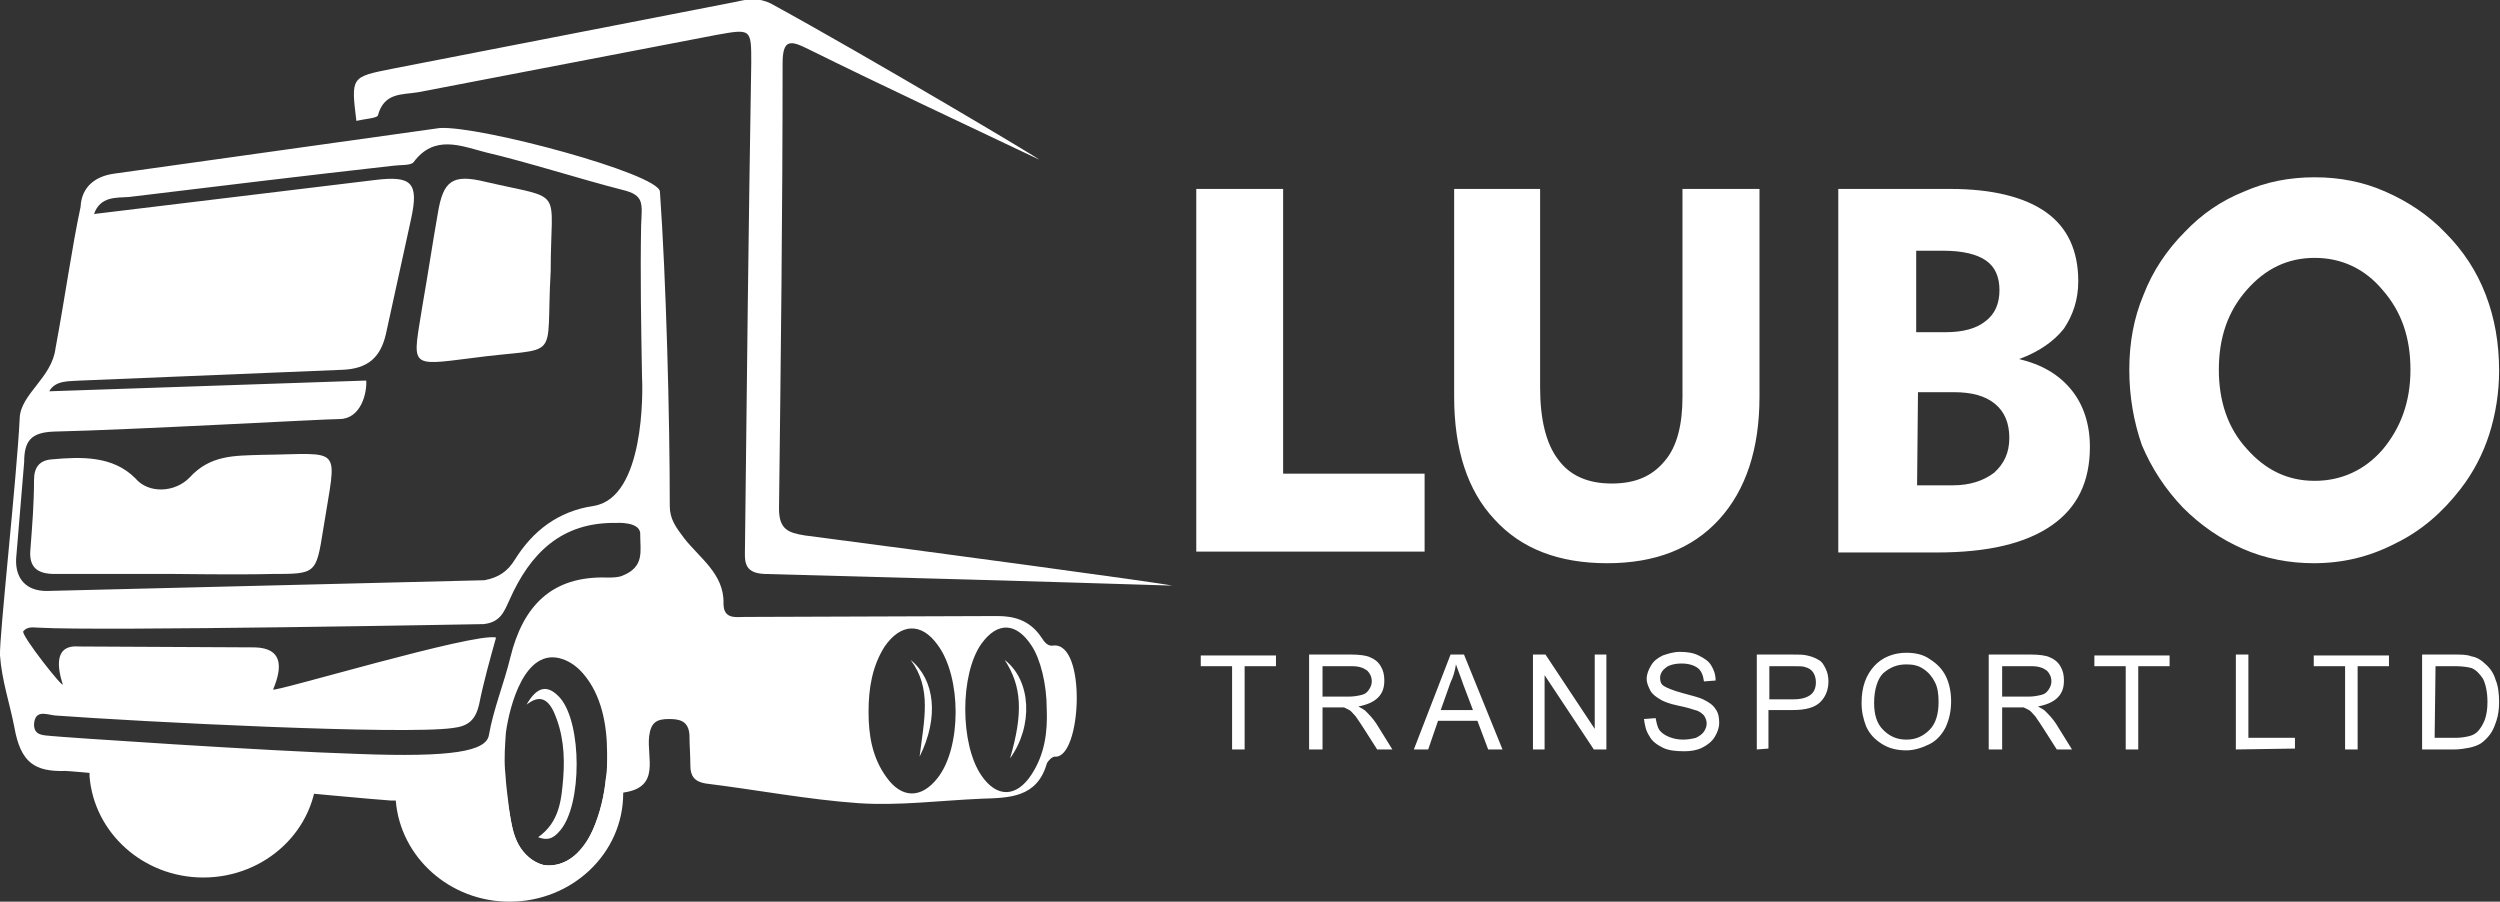
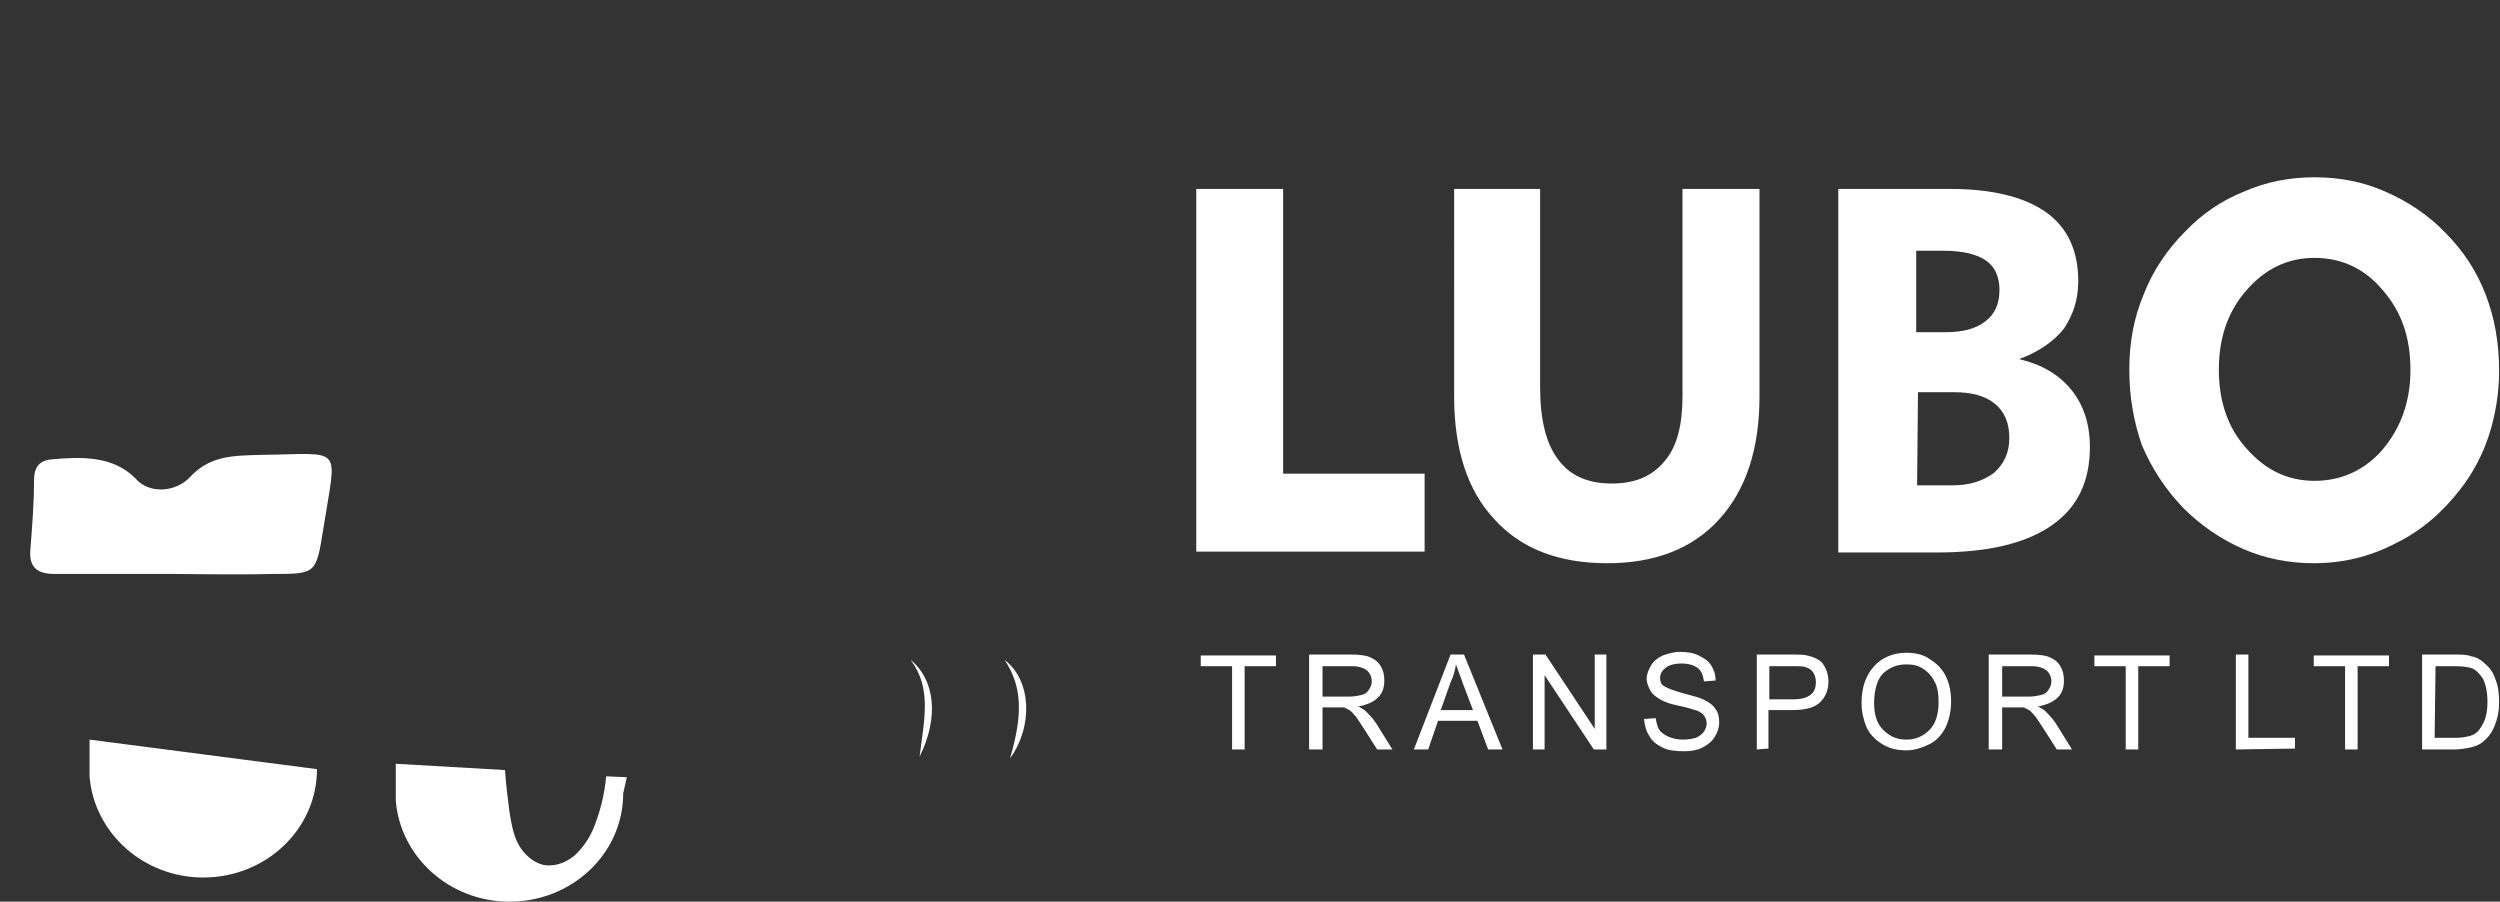
<svg xmlns="http://www.w3.org/2000/svg" version="1.1" id="Layer_1" x="0px" y="0px" viewBox="0 0 279.2 100.7" style="enable-background:new 0 0 279.2 100.7;" xml:space="preserve">
  <rect x="0" y="0" width="279.2" height="100.7" fill="#333333" stroke="none" />
  <style type="text/css">
	.st0{fill-rule:evenodd;clip-rule:evenodd;fill:#FFFFFF;}
</style>
  <g>
    <g>
      <path class="st0" d="M70,86.8l-0.4,1.8l0,0c0,6.7-5.7,12.1-12.7,12.1c-6.7,0-12.2-5-12.7-11.3c0-0.3,0-0.6,0-0.8v-3.3L56.4,86    c0.1,1.6,0.3,3.1,0.5,4.7c0.2,1.2,0.4,2.5,1,3.6s1.6,2,2.8,2.3c1.2,0.2,2.4-0.2,3.4-1c0.9-0.8,1.6-1.8,2.1-2.9    c0.8-1.9,1.3-3.9,1.5-6L70,86.8z" />
      <path class="st0" d="M35.4,85.9L35.4,85.9c0,6.7-5.7,12.1-12.7,12.1C16,98,10.5,93,10,86.7c0-0.3,0-0.6,0-0.8v-3.3L35.4,85.9z" />
      <g>
-         <path class="st0" d="M117.6,72.1c-0.8,0.1-1.1-0.7-1.5-1.2c-1.2-1.6-2.8-2.1-4.7-2.1c-4.6,0-23.4,0.1-28.2,0.1     c-1,0-2.4,0.3-2.4-1.5c0.1-3.3-2.7-5.1-4.4-7.3c-0.9-1.2-1.6-2.1-1.6-3.6c0-10-0.4-25.2-1.1-35.1c-0.1-2-20.2-7.4-24.6-7.1     l-36.4,5.1c-2.1,0.3-3.6,1.5-3.7,3.7C8,27.8,7.3,33,6.2,38.9c-0.4,3.3-3.9,5.1-4,7.8C1.9,53.1-0.1,71.2,0,73.2     c0.2,2.8,1.1,5.4,1.6,8c0.7,4,2.3,5,5.7,4.9c1.2,0,33,3.1,36.3,3.3c0.2,0,0.4,0,0.6,0c0.7,0.1,1.2,0.3,1.4,1.2     c1.1,7,5.7,8.7,12.1,8.6c7-0.1,8.7-1.1,10.6-8c0.3-1,0.6-2.7,1-2.7c0.1,0,0.2,0,0.4,0c4.1-0.6,2.5-3.9,2.8-6.3     c0.2-1.5,0.8-1.9,2.2-1.9c1.2,0,2.2,0.2,2.3,1.8c0,1.1,0.1,2.2,0.1,3.4c0,1.2,0.5,1.8,1.7,2c5.7,0.7,11.4,1.8,17.1,2.2     c4.5,0.3,9.1-0.3,13.7-0.5c3.1-0.1,6.2-0.1,7.3-3.9c0.1-0.3,0.6-0.8,0.9-0.8C120.8,84.8,121.4,71.6,117.6,72.1L117.6,72.1z      M66.2,92.7L66.2,92.7c-0.5,1.1-1.1,2.2-2.1,2.9c-0.9,0.8-2.2,1.2-3.4,1c-1.2-0.3-2.2-1.2-2.8-2.3c-0.6-1.1-0.8-2.3-1-3.6     c-0.3-1.5-0.5-3.1-0.5-4.7c-0.1-1.4,0-2.8,0.1-4.2c0.4-2.9,2.1-9.6,6.3-8.2c0.9,0.3,1.7,0.9,2.3,1.6c2.1,2.4,2.7,5.8,2.7,8.9     c0,0.2,0,0.4,0,0.6c0,0.6,0,1.3-0.1,1.9C67.5,88.7,67.1,90.8,66.2,92.7L66.2,92.7z M69.5,64.3L69.5,64.3     c-0.5,0.2-1.1,0.2-1.7,0.2c-6.2-0.2-9.4,3.2-10.8,8.9c-0.7,2.9-1.9,5.8-2.4,8.7c-0.3,1.8-4.1,2.5-14.6,2.1     c-9.9-0.3-33.5-1.9-34.2-2c-0.9-0.1-2,0-2-1.3c0.1-1.7,1.4-1.1,2.3-1c9.4,0.7,39,2.2,44.5,1.4c1.7-0.2,2.5-0.9,2.9-2.6     c0.5-2.5,1.2-5,1.9-7.5c-2.4-0.6-25,6.2-24.9,5.8c1.1-2.6,1-4.6-2-4.7L8.8,72.2C6.4,72,6.2,73.9,7,76.4c0.2,0.7-4.7-5.5-4.4-5.9     c0.5-0.6,1.2-0.4,1.8-0.4C11,70.5,54,69.7,54,69.7c1.9-0.2,2.3-1.4,2.9-2.7c2.3-5.2,5.8-8.7,11.9-8.6c0,0,2.8-0.2,2.7,1.3     C71.5,61.6,72,63.3,69.5,64.3L69.5,64.3z M66.3,56.5L66.3,56.5c-4,0.6-6.8,2.8-8.8,6c-0.8,1.3-1.8,2-3.4,2.3L5.2,66     c-2.3,0-3.5-1.4-3.4-3.6l0.9-10.8c0-2.4,0.8-3.3,3.3-3.4c8.9-0.2,30.2-1.4,31.9-1.4c2.4,0,3.1-2.9,3-4.3L5.5,43.7     c0.7-1.3,2.4-1.1,3.5-1.2l29.2-1.2c2.9-0.1,4.3-1.4,4.9-4l2.8-12.8c0.9-4.1,0.1-4.9-4-4.4l-31.4,3.8c0.7-2,2.5-1.8,3.9-1.9     c9.9-1.2,19.8-2.4,29.6-3.5c0.8-0.1,1.9,0,2.2-0.4c2.3-3.1,5.3-1.8,8-1.1c4.7,1.1,10.6,3,15.3,4.2c2.5,0.6,2.2,1.5,2.1,4     c-0.1,5.6,0,11.2,0.1,16.8C71.8,43.7,72,55.6,66.3,56.5L66.3,56.5z M104.7,86.9L104.7,86.9c-1.8,2.3-4,2.3-5.7-0.1     c-1.6-2.2-2-4.7-2-7.3c0-2.6,0.4-5.1,1.8-7.3c1.8-2.6,4.1-2.7,5.9-0.2C107.4,75.6,107.4,83.5,104.7,86.9L104.7,86.9z M115.2,86.5     L115.2,86.5c-1.7,2.6-3.9,2.6-5.6,0.1c-2.4-3.5-2.4-11.3,0-14.7c1.8-2.5,3.9-2.4,5.6,0.2c1,1.5,1.7,4.3,1.7,7.1     C117,81.7,116.7,84.2,115.2,86.5z" />
-         <path class="st0" d="M39.8,13.5c-0.6-4.9-0.6-4.9,3.9-5.8l38.5-7.5c1.3-0.3,2.5-0.5,3.9,0.2c10.8,5.9,30.8,17.8,29.9,17.4     c-8.6-4.1-17.2-8.1-25.7-12.3c-2-1-2.9-1.2-2.9,1.6c0,16.6-0.2,33.1-0.4,49.7c0,2.3,1,2.7,2.9,3c13.1,1.7,39.8,5.3,41,5.6     c-15.8-0.5-30.6-0.9-45.5-1.3c-2.5-0.1-2.2-1.6-2.2-3.1c0.2-18,0.4-36,0.7-54c0-3.8,0-3.8-3.9-3.1l-33.3,6.4     c-1.8,0.3-3.8,0-4.5,2.6C42.1,13.2,40.6,13.3,39.8,13.5z" />
        <path class="st0" d="M19.5,64.1c-4.5,0-8.9,0-13.4,0c-2,0-2.9-0.8-2.7-2.8c0.2-2.6,0.4-5.1,0.4-7.7c0-1.4,0.6-2.2,2-2.3     c3.3-0.3,6.8-0.4,9.3,2.1c1.5,1.8,4.5,1.6,6.1-0.1c2.3-2.5,5-2.4,7.9-2.5c9.4-0.1,8.5-1.3,7,8.3c-0.8,5-0.8,5-5.7,5     C26.9,64.2,19.5,64.1,19.5,64.1z" />
-         <path class="st0" d="M61.5,30.3c-0.6,10.5,1.4,8.3-8.9,9.7c-7.1,0.9-6.5,1-5.4-6c0.6-3.4,1.1-6.8,1.7-10.2     c0.6-3.6,1.6-4.4,5.3-3.5C63.2,22.4,61.5,20.7,61.5,30.3z" />
-         <path class="st0" d="M58.8,78.7c1.2-2.1,2.4-2.3,3.8-0.7c2.4,2.9,2.4,11.8,0,14.7c-0.6,0.7-1.2,1.3-2.5,0.8     c2.4-1.7,2.6-4.2,2.8-6.6c0.2-2.6,0-5.1-1.1-7.5C61.1,78,60.2,77.6,58.8,78.7z" />
        <path class="st0" d="M101.7,73.7c2.7,2.2,3.2,6.4,1,10.8C103.2,80.4,104.1,76.9,101.7,73.7z" />
        <path class="st0" d="M112.2,73.7c3,2.3,3.2,7.4,0.6,11C114.3,79.6,114.1,76.6,112.2,73.7z" />
      </g>
    </g>
  </g>
  <path class="st0" d="M133.6,61.5V21.1h9.7v31.8h15.8v8.7h-25.5V61.5z M172,21.1v22.2c0,3.6,0.7,6.3,2,8c1.3,1.8,3.3,2.7,6,2.7  c2.6,0,4.5-0.8,5.9-2.5c1.4-1.6,2-4.1,2-7.2V21.1h8.6v23.2c0,5.8-1.5,10.4-4.5,13.7s-7.2,4.9-12.5,4.9c-5.4,0-9.6-1.6-12.6-4.9  c-3-3.2-4.5-7.8-4.5-13.7V21.1H172L172,21.1z M214.1,54.2h4c1.9,0,3.4-0.5,4.6-1.4c1.1-1,1.7-2.2,1.7-3.9c0-1.6-0.5-2.9-1.6-3.8  c-1.1-0.9-2.6-1.3-4.6-1.3h-4L214.1,54.2L214.1,54.2z M214.1,37.1h3.2c1.9,0,3.4-0.4,4.4-1.2c1.1-0.8,1.6-2,1.6-3.5  s-0.5-2.6-1.5-3.3c-1-0.7-2.6-1.1-4.8-1.1h-3v9.1H214.1z M205.3,61.5V21.1h12.5c4.7,0,8.3,0.9,10.7,2.6s3.6,4.3,3.6,7.7  c0,2.1-0.6,3.8-1.6,5.3c-1.1,1.4-2.8,2.6-5,3.4c2.5,0.6,4.4,1.7,5.8,3.4c1.4,1.7,2.1,3.9,2.1,6.4c0,3.9-1.4,6.8-4.3,8.8  c-2.9,2-7.1,3-12.8,3h-11V61.5z M247.8,41.3c0,3.5,1,6.5,3.1,8.8c2.1,2.4,4.6,3.6,7.6,3.6c3,0,5.6-1.2,7.6-3.5  c2-2.4,3.1-5.3,3.1-8.9c0-3.6-1-6.5-3.1-8.9c-2-2.4-4.6-3.6-7.6-3.6s-5.5,1.2-7.6,3.6C248.8,34.8,247.8,37.7,247.8,41.3L247.8,41.3z   M237.8,41.3c0-3,0.5-5.8,1.6-8.4c1-2.6,2.6-5,4.6-7c1.9-2,4.1-3.5,6.6-4.5c2.5-1.1,5.1-1.6,7.9-1.6c2.8,0,5.4,0.5,7.9,1.6  s4.8,2.6,6.7,4.6c2,2,3.5,4.3,4.5,6.9s1.5,5.4,1.5,8.5c0,2.5-0.4,4.9-1.1,7.1c-0.7,2.2-1.8,4.3-3.2,6.1c-2,2.6-4.4,4.7-7.3,6.1  c-2.9,1.5-5.9,2.2-9.1,2.2c-2.7,0-5.4-0.5-7.9-1.6s-4.7-2.6-6.7-4.6c-2-2.1-3.5-4.4-4.6-7C238.3,47.1,237.8,44.3,237.8,41.3z" />
  <path class="st0" d="M137.6,83.7v-9.3h-3.5v-1.2h8.4v1.2H139v9.3H137.6L137.6,83.7z M146.2,83.7V73.1h4.7c0.9,0,1.7,0.1,2.1,0.3  c0.5,0.2,0.9,0.5,1.2,1s0.4,1,0.4,1.6c0,0.8-0.2,1.4-0.7,1.9s-1.2,0.8-2.2,1c0.4,0.2,0.7,0.4,0.8,0.5c0.4,0.4,0.8,0.8,1.2,1.4  l1.8,2.9h-1.7l-1.4-2.2c-0.4-0.6-0.7-1.1-1-1.5c-0.3-0.3-0.5-0.6-0.7-0.7s-0.4-0.2-0.6-0.3c-0.2,0-0.4,0-0.8,0h-1.6v4.7L146.2,83.7  L146.2,83.7z M147.6,77.8h3c0.6,0,1.1-0.1,1.5-0.2s0.6-0.3,0.8-0.6c0.2-0.3,0.3-0.6,0.3-0.9c0-0.5-0.2-0.9-0.5-1.2  c-0.4-0.3-0.9-0.5-1.7-0.5h-3.3v3.4H147.6z M157.9,83.7l4.1-10.6h1.5l4.3,10.6h-1.6l-1.2-3.2h-4.4l-1.1,3.2H157.9L157.9,83.7z   M160.9,79.3h3.6l-1.1-2.9c-0.3-0.9-0.6-1.6-0.8-2.2c-0.1,0.7-0.3,1.4-0.6,2L160.9,79.3L160.9,79.3z M171.2,83.7V73.1h1.4l5.5,8.3  v-8.3h1.3v10.6H178l-5.5-8.3v8.3H171.2L171.2,83.7z M183.6,80.3l1.3-0.1c0.1,0.5,0.2,1,0.4,1.3s0.6,0.6,1.1,0.8  c0.5,0.2,1,0.3,1.6,0.3c0.5,0,1-0.1,1.4-0.2c0.4-0.2,0.7-0.4,0.9-0.7c0.2-0.3,0.3-0.6,0.3-0.9s-0.1-0.6-0.3-0.9  c-0.2-0.2-0.5-0.5-1-0.6c-0.3-0.1-0.9-0.3-1.9-0.5s-1.7-0.5-2-0.7c-0.5-0.3-0.9-0.6-1.1-1c-0.2-0.4-0.4-0.8-0.4-1.3s0.2-1,0.5-1.5  s0.7-0.8,1.3-1.1c0.6-0.2,1.2-0.4,1.9-0.4c0.8,0,1.5,0.1,2.1,0.4s1.1,0.6,1.4,1.1c0.3,0.5,0.5,1,0.5,1.7l-1.3,0.1  c-0.1-0.7-0.3-1.2-0.7-1.5s-1-0.5-1.8-0.5s-1.5,0.2-1.8,0.5c-0.4,0.3-0.6,0.7-0.6,1.1s0.1,0.7,0.4,0.9c0.3,0.2,1,0.5,2.1,0.8  s1.9,0.5,2.3,0.7c0.6,0.3,1.1,0.6,1.4,1.1c0.3,0.4,0.4,0.9,0.4,1.5s-0.2,1.1-0.5,1.6s-0.8,0.9-1.4,1.2c-0.6,0.3-1.3,0.4-2,0.4  c-1,0-1.8-0.1-2.4-0.4c-0.6-0.3-1.2-0.7-1.5-1.3C183.8,81.6,183.7,81,183.6,80.3L183.6,80.3z M196.2,83.7V73.1h4  c0.7,0,1.2,0,1.6,0.1c0.5,0.1,1,0.3,1.3,0.5c0.4,0.2,0.6,0.6,0.8,1s0.3,0.9,0.3,1.4c0,0.9-0.3,1.7-0.9,2.3c-0.6,0.6-1.6,0.9-3.1,0.9  h-2.7v4.3L196.2,83.7L196.2,83.7z M197.6,78.1h2.7c0.9,0,1.5-0.2,1.9-0.5s0.6-0.8,0.6-1.4c0-0.4-0.1-0.8-0.3-1.1  c-0.2-0.3-0.5-0.5-0.9-0.6c-0.2-0.1-0.7-0.1-1.3-0.1h-2.7V78.1L197.6,78.1z M207.9,78.5c0-1.8,0.5-3.1,1.4-4.1s2.2-1.5,3.6-1.5  c1,0,1.9,0.2,2.6,0.7c0.8,0.5,1.4,1.1,1.8,1.9c0.4,0.8,0.6,1.8,0.6,2.8c0,1.1-0.2,2-0.6,2.9c-0.4,0.8-1,1.5-1.8,1.9  s-1.7,0.7-2.6,0.7c-1,0-1.9-0.2-2.7-0.7s-1.4-1.1-1.8-2C208.1,80.3,207.9,79.5,207.9,78.5L207.9,78.5z M209.3,78.5  c0,1.3,0.3,2.3,1,3s1.5,1.1,2.6,1.1s1.9-0.4,2.6-1.1c0.7-0.7,1-1.8,1-3.1c0-0.9-0.1-1.6-0.4-2.2c-0.3-0.6-0.7-1.1-1.3-1.5  s-1.2-0.5-1.9-0.5c-1,0-1.8,0.3-2.6,1C209.7,75.8,209.3,77,209.3,78.5L209.3,78.5z M222.1,83.7V73.1h4.7c0.9,0,1.7,0.1,2.1,0.3  c0.5,0.2,0.9,0.5,1.2,1s0.4,1,0.4,1.6c0,0.8-0.2,1.4-0.7,1.9s-1.2,0.8-2.2,1c0.4,0.2,0.7,0.4,0.8,0.5c0.4,0.4,0.8,0.8,1.2,1.4  l1.8,2.9h-1.7l-1.4-2.2c-0.4-0.6-0.7-1.1-1-1.5c-0.3-0.3-0.5-0.6-0.7-0.7s-0.4-0.2-0.6-0.3c-0.2,0-0.4,0-0.8,0h-1.6v4.7L222.1,83.7  L222.1,83.7z M223.5,77.8h3c0.6,0,1.1-0.1,1.5-0.2s0.6-0.3,0.8-0.6c0.2-0.3,0.3-0.6,0.3-0.9c0-0.5-0.2-0.9-0.5-1.2  c-0.4-0.3-0.9-0.5-1.7-0.5h-3.3v3.4H223.5z M237.4,83.7v-9.3h-3.5v-1.2h8.4v1.2h-3.5v9.3H237.4L237.4,83.7z M249.7,83.7V73.1h1.4  v9.3h5.2v1.2L249.7,83.7L249.7,83.7z M261.9,83.7v-9.3h-3.5v-1.2h8.4v1.2h-3.5v9.3H261.9L261.9,83.7z M270.5,83.7V73.1h3.6  c0.8,0,1.4,0,1.9,0.2c0.6,0.1,1.1,0.4,1.5,0.8c0.6,0.5,1,1.1,1.2,1.8c0.3,0.7,0.4,1.6,0.4,2.5c0,0.8-0.1,1.5-0.3,2.1  c-0.2,0.6-0.4,1.1-0.7,1.5c-0.3,0.4-0.6,0.7-1,1c-0.3,0.2-0.8,0.4-1.3,0.5s-1.1,0.2-1.7,0.2H270.5L270.5,83.7z M271.9,82.4h2.3  c0.7,0,1.2-0.1,1.6-0.2s0.7-0.3,0.9-0.5c0.3-0.3,0.6-0.8,0.8-1.3c0.2-0.6,0.3-1.2,0.3-2c0-1.1-0.2-2-0.5-2.6c-0.4-0.6-0.8-1-1.3-1.2  c-0.4-0.1-1-0.2-1.8-0.2H272L271.9,82.4L271.9,82.4z" />
</svg>